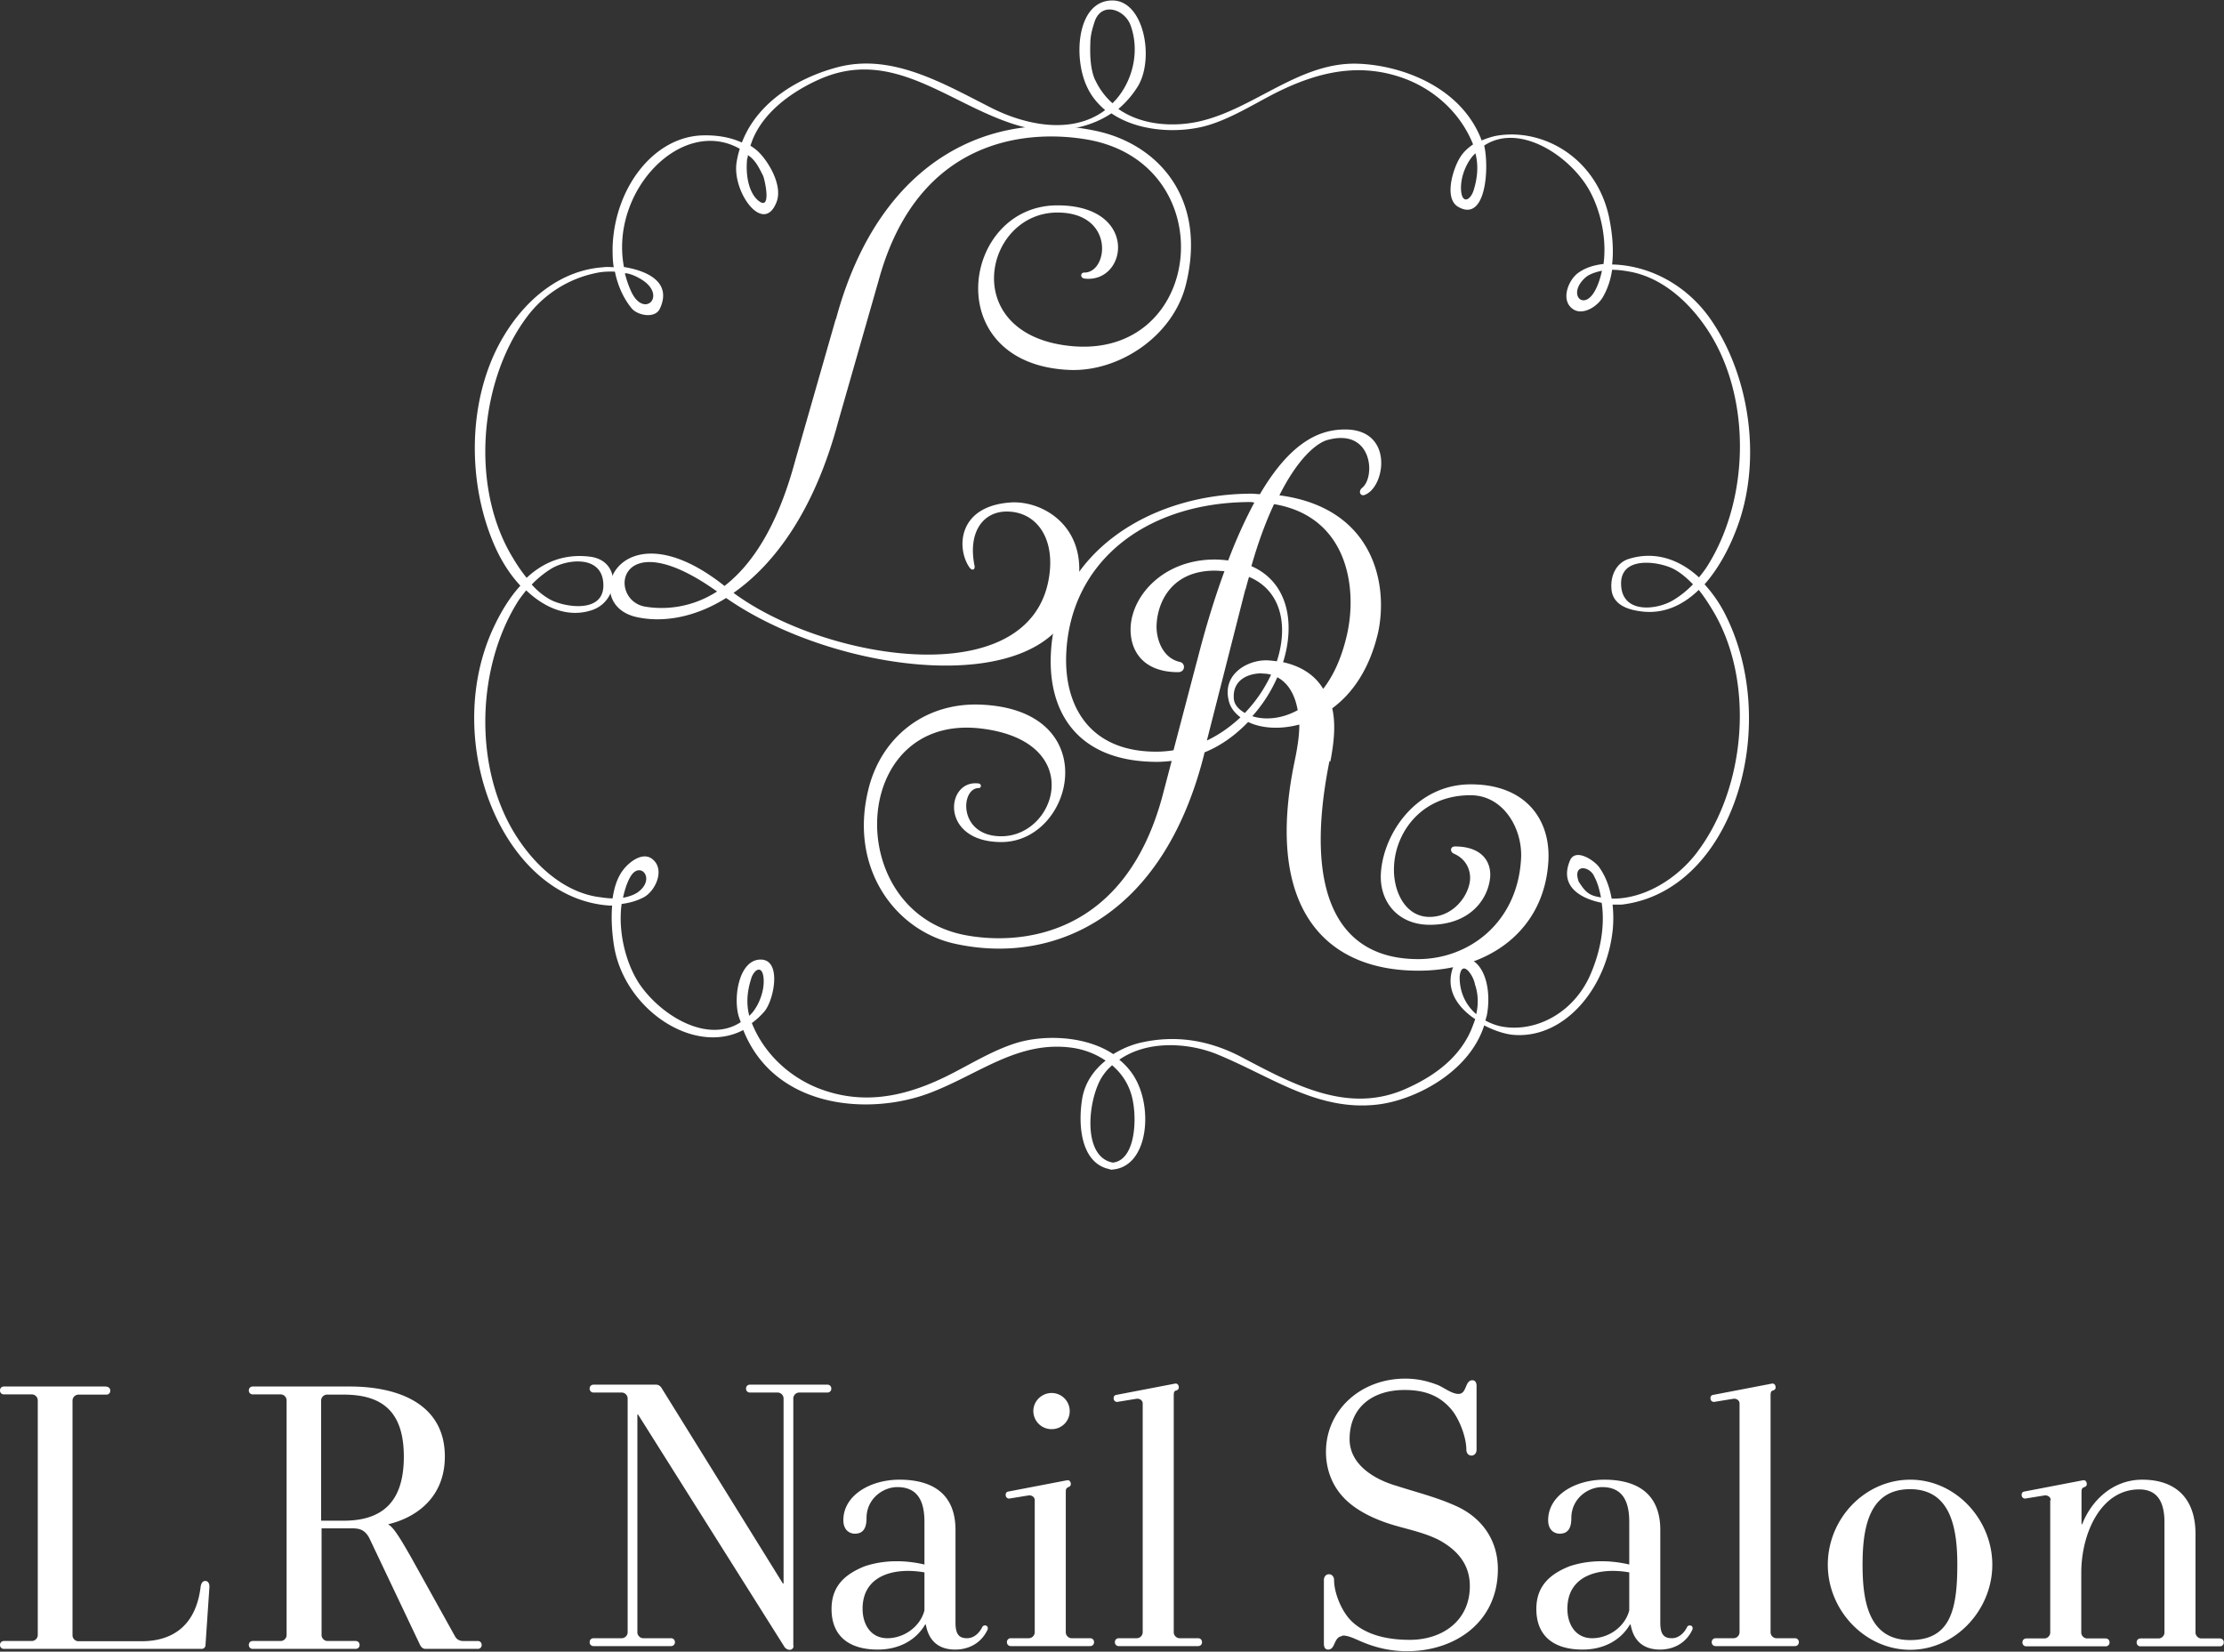
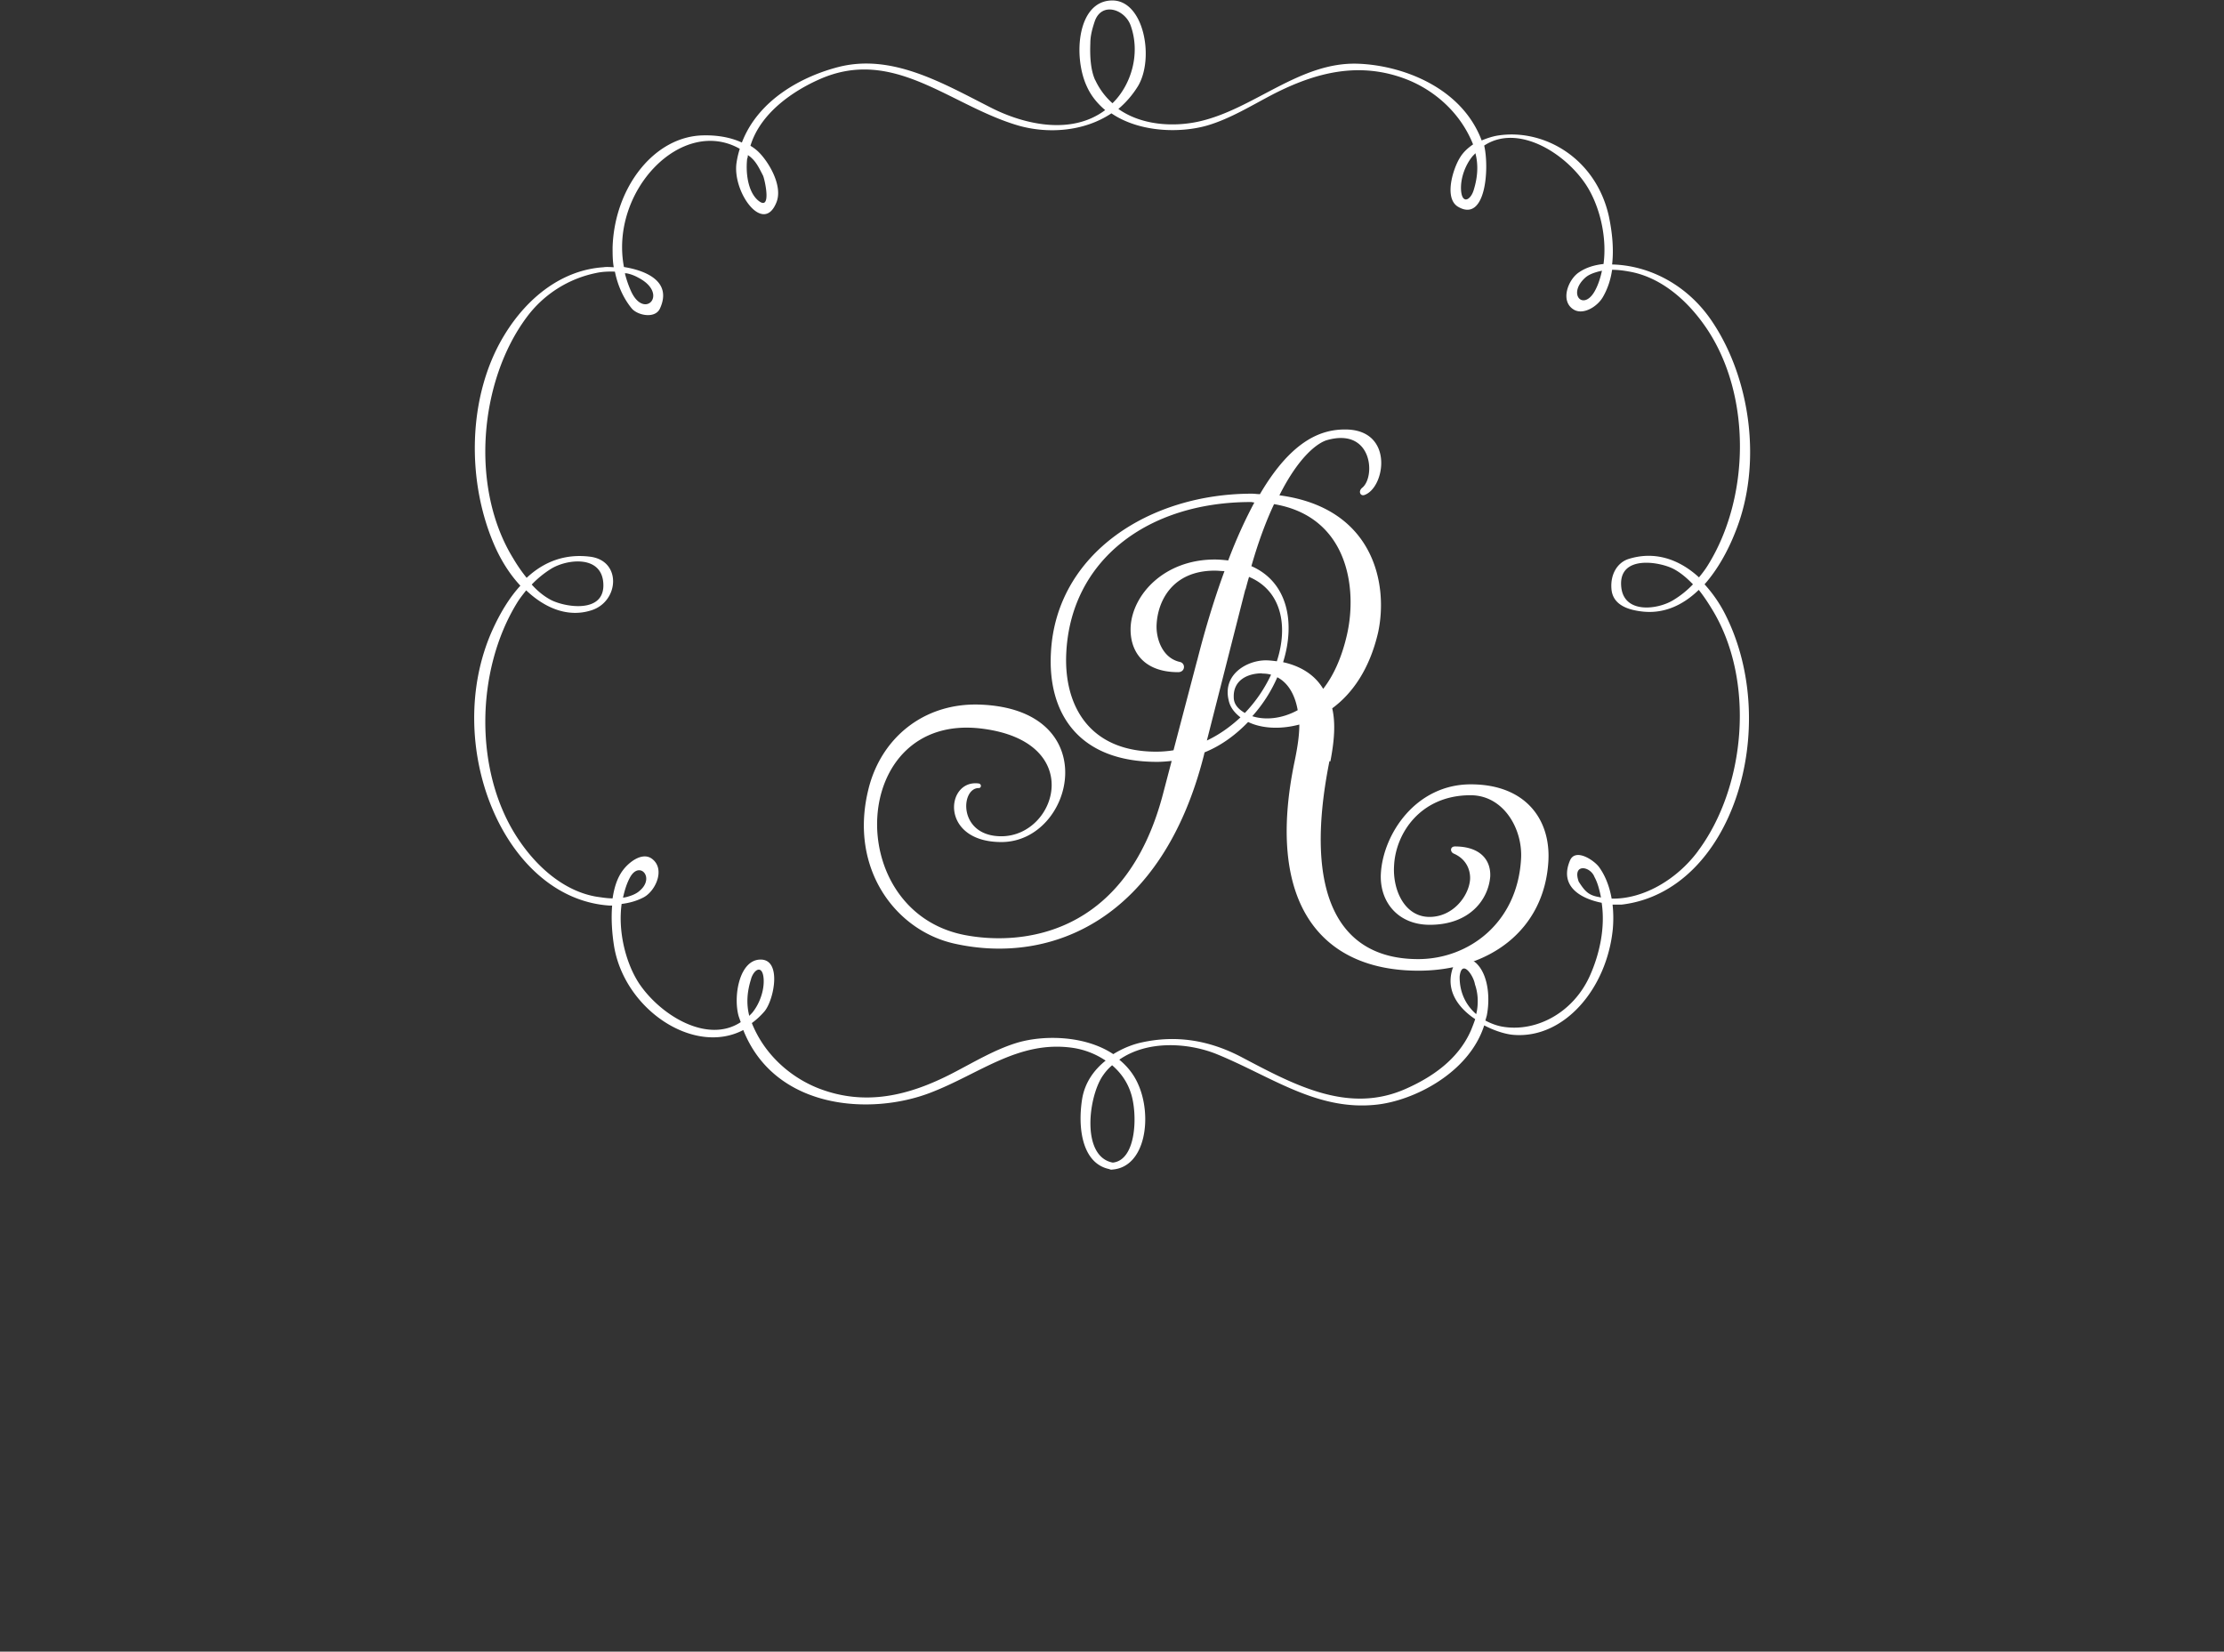
<svg xmlns="http://www.w3.org/2000/svg" width="272" height="202" fill="none">
  <rect width="100%" height="100%" fill="#333333" stroke="none" />
  <g fill="#fff" clip-path="url(#a)">
-     <path d="M13.006 169.599c.284 0 .482.199.482.482a.461.461 0 0 1-.482.482H9.578a.74.74 0 0 0-.709.709v28.744c0 .368.34.708.709.708h7.736c3.881 0 6.659-1.984 7.225-6.661.057-.369.199-.709.567-.709.368 0 .51.34.51.709l-.482 7.115a.462.462 0 0 1-.481.482H.482a.462.462 0 0 1-.482-.482c0-.284.198-.482.482-.482H3.91a.74.74 0 0 0 .709-.709v-28.743a.74.74 0 0 0-.709-.709H.482a.462.462 0 0 1-.482-.482c0-.284.198-.482.482-.482h12.524v.028ZM47.492 186.466c.623.227 1.7 2.097 2.805 4.025l5.356 9.638c.198.369.566.567.963.567h1.813c.284 0 .482.198.482.482a.462.462 0 0 1-.482.482h-6.404c-.283 0-.51-.199-.651-.482l-6.206-13.068c-.652-1.247-1.53-1.191-2.38-1.191H39.33v13.068c0 .369.34.709.708.709h3.457c.284 0 .482.198.482.482a.462.462 0 0 1-.482.482H30.915a.462.462 0 0 1-.482-.482c0-.284.198-.482.482-.482h3.429a.74.74 0 0 0 .708-.709v-28.743a.74.74 0 0 0-.708-.709h-3.43a.462.462 0 0 1-.48-.482c0-.284.197-.482.48-.482h11.874c5.922 0 11.618 2.126 11.618 8.561 0 4.847-3.287 7.398-6.886 8.277v.057h-.028Zm-8.218-.482h2.749c4.76 0 7.367-2.325 7.367-7.824s-2.607-7.597-7.367-7.597h-2.04a.74.74 0 0 0-.709.709v14.712ZM97.052 201.291a.461.461 0 0 1-.482.482c-.283 0-.567-.198-.708-.482l-17.824-28.29h-.085v26.646c0 .369.34.709.709.709h3.4c.283 0 .482.198.482.482a.462.462 0 0 1-.482.482h-9.464a.462.462 0 0 1-.482-.482c0-.284.198-.482.482-.482h3.457a.74.74 0 0 0 .708-.709v-28.63a.74.74 0 0 0-.708-.709h-3.457a.461.461 0 0 1-.482-.482c0-.283.198-.482.482-.482h7.65c.284 0 .567.199.709.482l14.791 23.84h.085v-22.649a.74.74 0 0 0-.708-.709h-3.4a.461.461 0 0 1-.482-.482c0-.283.198-.482.482-.482h9.464c.283 0 .482.199.482.482a.461.461 0 0 1-.482.482h-3.457a.74.74 0 0 0-.709.709v30.274h.029ZM116.859 198.457c0 1.474.482 1.899 1.417 1.899.85 0 1.501-.652 1.841-1.332.086-.199.284-.284.511-.199.198.085.226.34.141.51-.85 1.786-2.493 2.41-3.939 2.41-1.898 0-3.23-.936-3.598-3.062h-.085c-1.219 2.07-3.401 3.062-5.781 3.062-3.655 0-5.667-1.758-5.667-4.961 0-2.806 1.643-4.252 4.024-5.216 2.323-.793 4.93-.793 7.339-.226v-5.216c0-2.353-.709-4.252-3.316-4.252-1.756 0-3.768 1.417-3.768 3.798 0 .936-.227 1.899-1.417 1.899-.709 0-1.417-.482-1.417-1.644 0-3.061 3.315-4.96 6.857-4.96 4.251 0 6.858 1.899 6.858 6.151v11.367-.028Zm-3.797-6.152c-3.486-.623-7.566.227-7.566 4.451 0 1.899.992 3.6 3.032 3.6s4.024-1.418 4.534-3.402v-4.649ZM130.63 181.902c-.226.085-.283.227-.283.624v17.121c0 .369.34.709.708.709h2.267a.46.46 0 0 1 .482.482.461.461 0 0 1-.482.482h-9.691a.461.461 0 0 1-.481-.482.46.46 0 0 1 .481-.482h2.21a.74.74 0 0 0 .709-.709v-16.186c0-.368-.369-.624-.765-.567l-2.267.369c-.227.056-.482-.085-.51-.341-.057-.283.085-.481.34-.51l7.084-1.36c.227-.057.425 0 .51.283.085.34-.085.482-.34.567h.028Zm-4.25-9.326a2.22 2.22 0 0 0 2.238 2.211 2.196 2.196 0 0 0 2.211-2.211 2.214 2.214 0 0 0-2.211-2.211c-1.218 0-2.238.992-2.238 2.211ZM143.835 170.053c-.227.085-.283.227-.283.624v28.97c0 .369.34.709.708.709h2.267c.283 0 .482.198.482.482a.462.462 0 0 1-.482.482h-9.691a.462.462 0 0 1-.482-.482c0-.284.199-.482.482-.482h2.21a.74.74 0 0 0 .709-.709V171.64c0-.368-.369-.623-.766-.567l-2.266.369c-.227.057-.482-.085-.51-.34-.057-.284.085-.482.34-.51l7.084-1.361c.226-.057.425 0 .51.283.085.341-.085.482-.34.567l.028-.028ZM164.124 200.101c-1.049.142-.765 1.644-1.7 1.644-.284 0-.51-.198-.51-.709v-7.795c0-.369.226-.709.623-.709s.623.34.623.709c0 1.559.907 3.798 2.069 4.961 2.068 2.069 5.242 2.352 7.197 2.352 3.967 0 7.339-2.324 7.339-6.576 0-2.636-1.501-4.366-3.683-5.584-1.615-.851-3.542-1.276-5.243-1.758-2.55-.709-4.958-1.842-6.489-3.458-1.416-1.474-2.181-3.459-2.181-5.613 0-5.102 4.25-8.958 9.691-8.958 1.643 0 2.918.369 4.023.794.765.34 1.701 1.077 2.494 1.077 1.048 0 .765-1.672 1.7-1.672.283 0 .51.198.51.709v7.795c0 .368-.227.709-.623.709-.397 0-.624-.341-.624-.709 0-1.559-.906-3.94-1.983-5.103-1.474-1.644-3.316-2.211-5.582-2.211-3.883 0-6.716 2.098-6.716 6.01 0 3.175 3.117 4.961 5.78 5.726 2.466.794 4.789 1.361 7.141 2.41 3.117 1.36 5.214 4.081 5.214 7.767 0 6.491-5.242 10.034-11.108 10.034-2.323 0-4.25-.567-5.95-1.332-.34-.142-1.36-.652-1.984-.567l-.028.057ZM203.058 198.457c0 1.474.482 1.899 1.417 1.899.85 0 1.501-.652 1.841-1.332.085-.199.284-.284.511-.199.198.085.226.34.141.51-.85 1.786-2.493 2.41-3.939 2.41-1.898 0-3.23-.936-3.598-3.062h-.085c-1.219 2.07-3.401 3.062-5.781 3.062-3.655 0-5.667-1.758-5.667-4.961 0-2.806 1.643-4.252 4.024-5.216 2.323-.793 4.93-.793 7.339-.226v-5.216c0-2.353-.709-4.252-3.316-4.252-1.756 0-3.768 1.417-3.768 3.798 0 .936-.227 1.899-1.417 1.899-.709 0-1.417-.482-1.417-1.644 0-3.061 3.315-4.96 6.857-4.96 4.251 0 6.858 1.899 6.858 6.151v11.367-.028Zm-3.797-6.152c-3.486-.623-7.566.227-7.566 4.451 0 1.899.992 3.6 3.032 3.6s4.024-1.418 4.534-3.402v-4.649ZM216.829 170.053c-.226.085-.283.227-.283.624v28.97c0 .369.34.709.708.709h2.267a.46.46 0 0 1 .482.482.461.461 0 0 1-.482.482h-9.691a.462.462 0 0 1-.482-.482c0-.284.199-.482.482-.482h2.21a.74.74 0 0 0 .709-.709V171.64c0-.368-.369-.623-.765-.567l-2.267.369c-.227.057-.482-.085-.51-.34-.057-.284.085-.482.34-.51l7.084-1.361c.227-.057.425 0 .51.283.085.341-.085.482-.34.567l.028-.028ZM223.545 191.37c0-5.641 4.534-10.403 10.088-10.403 5.554 0 10.031 4.875 10.031 10.403 0 5.528-4.506 10.403-10.031 10.403-5.526 0-10.088-4.819-10.088-10.403Zm4.25 0c0 4.394.709 9.213 5.809 9.213 4.818 0 5.781-3.487 5.781-9.213 0-4.394-.765-9.241-5.781-9.241-5.015 0-5.809 4.677-5.809 9.241ZM250.804 183.461c0-.368-.368-.624-.765-.567l-2.267.369c-.226.056-.481-.085-.51-.341-.056-.283.085-.481.34-.51l7.085-1.36c.226-.057.425 0 .51.283.085.34-.085.482-.34.567-.227.085-.284.227-.284.624v3.883h.085c1.134-2.92 3.769-5.442 7.339-5.442 4.166 0 6.518 2.352 6.518 6.633v12.076c0 .368.34.708.708.708h2.267c.283 0 .482.199.482.482a.461.461 0 0 1-.482.482h-9.691a.461.461 0 0 1-.482-.482c0-.283.199-.482.482-.482h2.21c.369 0 .709-.34.709-.708v-13.494c0-2.352-.766-4.025-3.089-4.025-4.732 0-7.084 5.443-7.084 10.177v7.342c0 .368.34.708.708.708h2.267c.284 0 .482.199.482.482a.46.46 0 0 1-.482.482h-9.691a.461.461 0 0 1-.482-.482c0-.283.199-.482.482-.482h2.21c.369 0 .709-.34.709-.708v-16.187l.056-.028ZM102.237 39.034c5.413-20.07 19.439-25.626 31.709-23.046 7.565 1.559 13.714 8.135 11.107 18.765-1.558 6.378-8.217 10.744-14.253 10.489-16.038-.68-13.233-20.127-1.473-20.127 9.974 0 8.614 9.525 3.343 8.958-.595-.057-.538-.737-.085-.737 3.004.057 3.798-7.342-3.258-7.342-8.954 0-12.156 14.769 1.388 16.3 16.719 1.899 19.042-22.48 2.069-25.258-7.028-1.162-20.544-.311-25.333 17.292l-4.959 17.32c-2.89 10.8-7.764 17.348-12.78 20.863 11.364 8.391 36.611 12.416 38.623-2.154.652-4.62-1.615-7.795-5.214-7.795-2.89 0-4.76 2.522-3.939 6.604.114.51-.283.68-.595.255-1.586-2.21-1.586-7.483 4.959-7.965 4.222-.312 10.371 3.402 7.878 11.849-3.684 12.36-29.243 9.156-42.618-.17-4.024 2.523-8.02 3.033-11.108 2.296-6.942-1.73-1.757-13.833 10.91-3.77 3.258-2.523 6.432-7.087 8.642-15.307l4.959-17.32h.028ZM78.86 74.184c2.125.368 5.469.312 8.84-1.843-12.184-8.702-13.459.992-8.84 1.843Z" />
    <path d="M162.594 93.091c-3.287 16.441 1.218 24.209 10.852 24.209 6.121 0 12.128-4.366 12.582-12.246.226-3.657-2.126-7.796-6.178-7.796-6.12 0-9.152 4.649-9.351 8.589-.198 2.977 1.276 6.293 4.336 6.293 2.89 0 4.817-2.579 4.959-4.592.056-1.105-.425-2.466-1.984-3.146-.482-.199-.482-.879.142-.879 2.975 0 4.392 1.559 4.307 3.657-.198 2.721-2.409 5.924-7.396 5.924-3.91 0-6.177-2.835-5.979-6.293.284-4.819 4.279-10.885 10.995-10.885 6.715 0 9.776 4.309 9.492 9.383-.481 8.447-7.225 13.408-15.896 13.408-11.873 0-18.787-8.192-15.132-25.654.34-1.644.567-3.09.567-4.45-2.352.623-4.619.481-6.262-.312-1.502 1.559-3.287 2.891-5.328 3.713l-.085.369c-5.1 20.069-18.617 25.625-30.404 23.046-7.255-1.559-12.979-9.128-10.655-18.766 1.502-6.378 6.801-10.743 13.686-10.488 15.359.567 11.533 16.809 2.607 16.809-7.565 0-6.829-7.625-2.833-7.171.453.028.397.566.085.566-2.267-.028-2.579 5.897 2.748 5.897 6.801 0 10.428-11.65-2.521-13.182-16.039-1.87-17.031 22.309-1.984 25.257 6.744 1.304 19.694.312 24.284-17.291l1.049-3.997c-.595.057-1.162.113-1.786.113-9.719 0-13.403-6.066-12.978-13.408.652-12.104 12.072-19.39 24.568-19.39.34 0 .652.058.992.058 4.052-6.917 7.792-7.91 10.427-7.91 6.036 0 4.903 7.173 2.324 8.023-.482.142-.765-.482-.227-.907 1.644-1.36 1.219-7.399-4.335-5.811-1.049.312-3.344 1.842-5.809 6.746 11.561 1.531 13.346 10.886 12.071 16.782-1.048 4.507-3.173 7.483-5.61 9.27.425 1.842.255 3.996-.227 6.49l-.113-.028Zm-16.18-12.302c1.076-4.252 2.21-7.852 3.343-10.942-.368 0-.793-.057-1.19-.057-5.129 0-6.971 3.657-7.112 6.605-.085 1.616.651 4.082 2.862 4.564.708.17.651 1.247-.227 1.247-4.25 0-5.951-2.58-5.809-5.556.227-3.94 4.109-8.22 10.286-8.22.567 0 1.134.056 1.644.113 1.076-2.835 2.153-5.13 3.202-7.087-.142 0-.284-.057-.425-.057-12.695 0-22.074 7.172-22.584 18.54-.284 6.236 2.72 11.99 10.994 11.99.708 0 1.417-.057 2.125-.17l2.891-10.999v.029Zm5.894-8.703-4.704 18.482c1.558-.737 2.918-1.729 4.108-2.834-.736-.567-1.275-1.248-1.445-2.098-.765-3.203 2.296-4.876 4.534-4.876.482 0 .879.057 1.36.114 1.417-4.337.567-8.646-3.4-10.319-.142.454-.283.993-.425 1.531h-.028Zm2.04 10.262c-1.7 0-3.542.793-3.457 2.948 0 .794.51 1.417 1.36 1.9a17.409 17.409 0 0 0 3.202-4.678c-.369-.114-.765-.142-1.134-.142l.029-.028Zm-1.275-13.097c4.392 1.928 5.384 6.86 3.853 11.736 2.182.482 3.882 1.56 4.903 3.26 1.218-1.559 2.266-3.77 2.918-6.662 1.275-5.612.142-14.4-8.926-15.93-.935 1.984-1.898 4.507-2.777 7.596h.029Zm3.145 13.579a17.704 17.704 0 0 1-3.06 4.762c1.501.482 3.542.368 5.554-.737-.341-1.928-1.191-3.345-2.494-4.025Z" />
    <path d="M208.47 71.463c1.559-1.758 2.834-4.026 3.769-6.407 3.343-8.306 1.842-18.794-2.862-25.767-2.975-4.422-7.623-6.832-12.213-6.945.227-1.956 0-3.997-.397-5.896-1.587-7.087-7.877-10.687-13.431-9.893-.652.085-1.389.311-2.125.623-2.466-6.548-9.776-9.184-15.075-9.383-7.226-.283-12.808 5.613-19.609 7.087-3.032.652-6.914.454-9.748-1.559.907-.765 1.729-1.7 2.409-2.806 2.012-3.402.708-10.46-3.145-10.46-4.279 0-4.818 6.803-3.146 10.46.539 1.219 1.332 2.154 2.267 2.948-4.08 3.061-9.804 1.814-13.941-.284-5.923-3.004-12.1-6.661-18.674-4.989-4.307 1.106-9.776 3.912-11.816 9.241-1.474-.68-3.117-.907-4.647-.878-6.064.056-10.938 6.378-11.165 13.691 0 .822 0 1.644.142 2.438-.51-.028-.935-.057-1.247 0-4.902.312-9.238 3.515-12.156 8.334-4.534 7.455-4.647 18.029-1.049 25.994.765 1.672 1.786 3.288 3.032 4.62-1.331 1.446-2.465 3.317-3.428 5.443-6.234 13.89 1.331 32.798 14.31 33.676h.34c-.142 1.701 0 3.459.226 4.904 1.247 7.796 9.776 13.493 15.812 10.319 3.882 9.751 15.613 10.488 22.924 7.653 6.035-2.324 10.768-6.435 17.398-5.471a9.734 9.734 0 0 1 3.996 1.559c-1.417 1.134-2.522 2.665-2.862 4.621-.595 3.628 0 7.965 3.315 8.646.085.056.227.085.369.056 4.108-.311 4.902-6.576 3.145-10.46-.539-1.219-1.332-2.182-2.295-2.976 3.485-2.438 8.529-2.069 11.986-.652 6.631 2.721 12.213 6.945 19.467 6.151 4.534-.482 11.306-3.855 13.176-9.694 1.36.708 2.721 1.105 3.656 1.162 6.12.453 11.334-5.641 12.071-12.926.085-.964.085-1.985-.028-3.005h1.076c13.63-1.588 19.609-21.714 12.752-35.405a16.415 16.415 0 0 0-2.579-3.77ZM180.219 23.3c-.397 1.219-1.417 1.7-1.53-.057-.085-1.474.538-3.061 1.36-4.081.141-.17.283-.284.396-.426.397 1.531.255 3.033-.226 4.564ZM133.946 9.808c-.595-1.304-.652-3.061-.595-4.536 0-.935.255-1.814.538-2.664.85-2.438 3.684-1.474 4.392.51 1.247 3.487.028 7.314-2.21 9.496h-.028a8.692 8.692 0 0 1-2.097-2.834v.028Zm-42.533 9.553s.056-.255.056-.397c.142.113.284.199.397.312.652.567 1.02 1.36 1.445 2.183.199.368 1.162 4.592-.651 3.004-1.219-1.105-1.474-3.401-1.275-5.102h.028Zm.453 100.32c.397-1.219 1.417-1.701 1.53.056.085 1.474-.538 3.062-1.36 4.082-.141.17-.283.284-.397.425-.396-1.53-.254-3.033.227-4.535v-.028Zm46.443 14.003c.822 2.466.737 8.192-2.21 8.504-3.939-.737-2.975-8.221-1.162-10.715.312-.454.68-.851 1.077-1.191 1.02.879 1.842 1.985 2.295 3.402Zm42.25-9.638c-1.219-1.049-2.069-2.608-2.04-4.621.255-2.211 1.7-.141 1.87.964.226.652.34 1.333.34 2.041 0 .567-.057 1.106-.199 1.644l.029-.028Zm27.089-19.928c-2.55 3.43-6.659 5.868-10.541 5.783-.255-1.446-.765-2.806-1.558-3.884-.652-.85-2.891-2.324-3.542-.765-1.36 3.232 1.445 4.677 3.882 5.159.453 3.062-.255 6.265-1.445 8.929-2.041 4.536-6.546 6.889-10.598 6.237-.737-.114-1.502-.397-2.182-.766l.17-.595c.397-1.956.255-4.819-1.19-6.321-.652-.681-2.182-1.304-2.72-.114-1.417 3.033.283 5.386 2.493 6.86-.142.454-.34.936-.51 1.361-1.587 3.657-4.93 5.811-7.934 7.143-7.084 3.175-13.715-.482-20.176-3.883-3.91-2.041-7.905-2.693-12.099-1.786-1.105.227-2.352.709-3.542 1.446-3.457-2.296-8.444-2.353-11.675-1.418-2.777.822-5.384 2.41-8.019 3.77-5.327 2.75-10.654 4.026-16.322 1.843-3.343-1.304-6.602-4.025-8.189-7.994a9.257 9.257 0 0 0 1.559-1.446c1.161-1.417 2.125-6.321-.482-6.321s-3.372 4.479-2.692 6.917c.085.255.17.482.255.737-4.08 2.693-9.86-.851-12.468-4.791-1.643-2.551-2.55-6.378-2.097-9.666.935-.114 1.87-.369 2.72-.822 1.446-.794 2.636-3.43 1.02-4.677-1.161-.908-2.805.34-3.57 1.36-.708.936-1.076 2.126-1.275 3.459-.652 0-1.303-.114-1.927-.199-3.797-.624-7.169-3.402-9.577-7.002-5.498-8.163-5.27-20.636-.199-28.913.34-.567.737-1.05 1.134-1.56 2.267 2.155 5.1 3.374 7.99 2.438 3.373-1.077 3.713-6.038-.141-6.548-3.089-.397-5.667.596-7.793 2.58a19.731 19.731 0 0 1-1.643-2.381c-5.327-8.646-4.137-21.714 1.643-29.481a14.053 14.053 0 0 1 8.473-5.414c.765-.17 1.53-.199 2.323-.17.34 1.672 1.02 3.231 2.04 4.478.68.85 2.834 1.333 3.458.057 1.558-3.345-1.729-4.677-4.392-5.102-1.757-9.27 7.055-18.483 14.168-14.457a10.63 10.63 0 0 0-.397 1.7c-.538 3.6 3.315 8.93 4.902 4.791.794-2.098-1.133-5.159-2.38-6.265a5.504 5.504 0 0 0-.822-.595c1.247-4.11 5.384-6.775 8.388-8.107 9.096-4.082 15.953 3.146 24.312 5.613 3.599 1.048 8.048.793 11.448-1.474 3.457 2.352 8.473 2.437 11.76 1.474 2.777-.822 5.384-2.438 7.991-3.799 5.355-2.75 10.654-4.025 16.321-1.842 3.344 1.303 6.574 3.996 8.161 7.965-.623.425-1.19.936-1.587 1.587-.85 1.333-2.012 4.99-.255 6.038 3.372 1.985 3.854-4.62 3.202-7.483 4.081-2.693 9.861.85 12.468 4.819 1.644 2.523 2.579 6.35 2.125 9.666-1.048.114-2.096.397-3.003 1.02-1.332.88-2.352 3.544-.624 4.564 1.162.68 2.862-.368 3.542-1.53.595-1.02.964-2.155 1.134-3.345.68 0 1.36.085 1.983.198 3.826.624 7.169 3.402 9.578 6.973 5.497 8.164 5.299 20.637.198 28.886-.34.567-.736 1.077-1.133 1.56-2.437-2.24-5.441-3.26-8.643-2.24-1.36.453-2.181 1.87-2.068 3.571.113 2.183 2.323 2.665 3.684 2.835 2.72.34 5.072-.765 6.999-2.636.595.737 1.133 1.559 1.615 2.353 5.327 8.674 4.137 21.713-1.672 29.537l-.057.085Zm-11.873 5.641c-.226-.057-.453-.085-.651-.142-.992-.255-1.417-.822-2.041-1.785-.821-2.268 1.417-1.928 1.927-.567.397.708.624 1.644.794 2.494h-.029Zm-119.579.028c.199-.907.454-1.757.879-2.522 1.133-2.013 3.06.056 1.162 1.672-.369.34-.85.539-1.304.68-.255.085-.51.142-.765.17h.028ZM65.032 71.491a12.182 12.182 0 0 1 2.323-1.9c1.927-1.218 6.234-1.757 6.433 1.758.226 3.742-4.704 2.92-6.433 2.013-.85-.454-1.643-1.106-2.323-1.871Zm11.391-38.07h.17c.51.085 1.02.283 1.474.538 3.825 1.985.708 5.245-.907 1.616a12.91 12.91 0 0 1-.737-2.154Zm119.494-.283c-.198.907-.482 1.785-.907 2.522-1.388 2.382-3.315.312-1.161-1.672.368-.34.85-.539 1.303-.68a6.49 6.49 0 0 1 .793-.199l-.028.029Zm11.136 38.325a11.516 11.516 0 0 1-2.352 1.899c-1.927 1.219-6.234 1.786-6.432-1.758-.227-3.742 4.704-2.92 6.432-2.012.85.453 1.615 1.105 2.352 1.87Z" />
  </g>
  <defs>
    <clipPath id="a">
      <path fill="#fff" d="M0 0h272v202H0z" />
    </clipPath>
  </defs>
</svg>